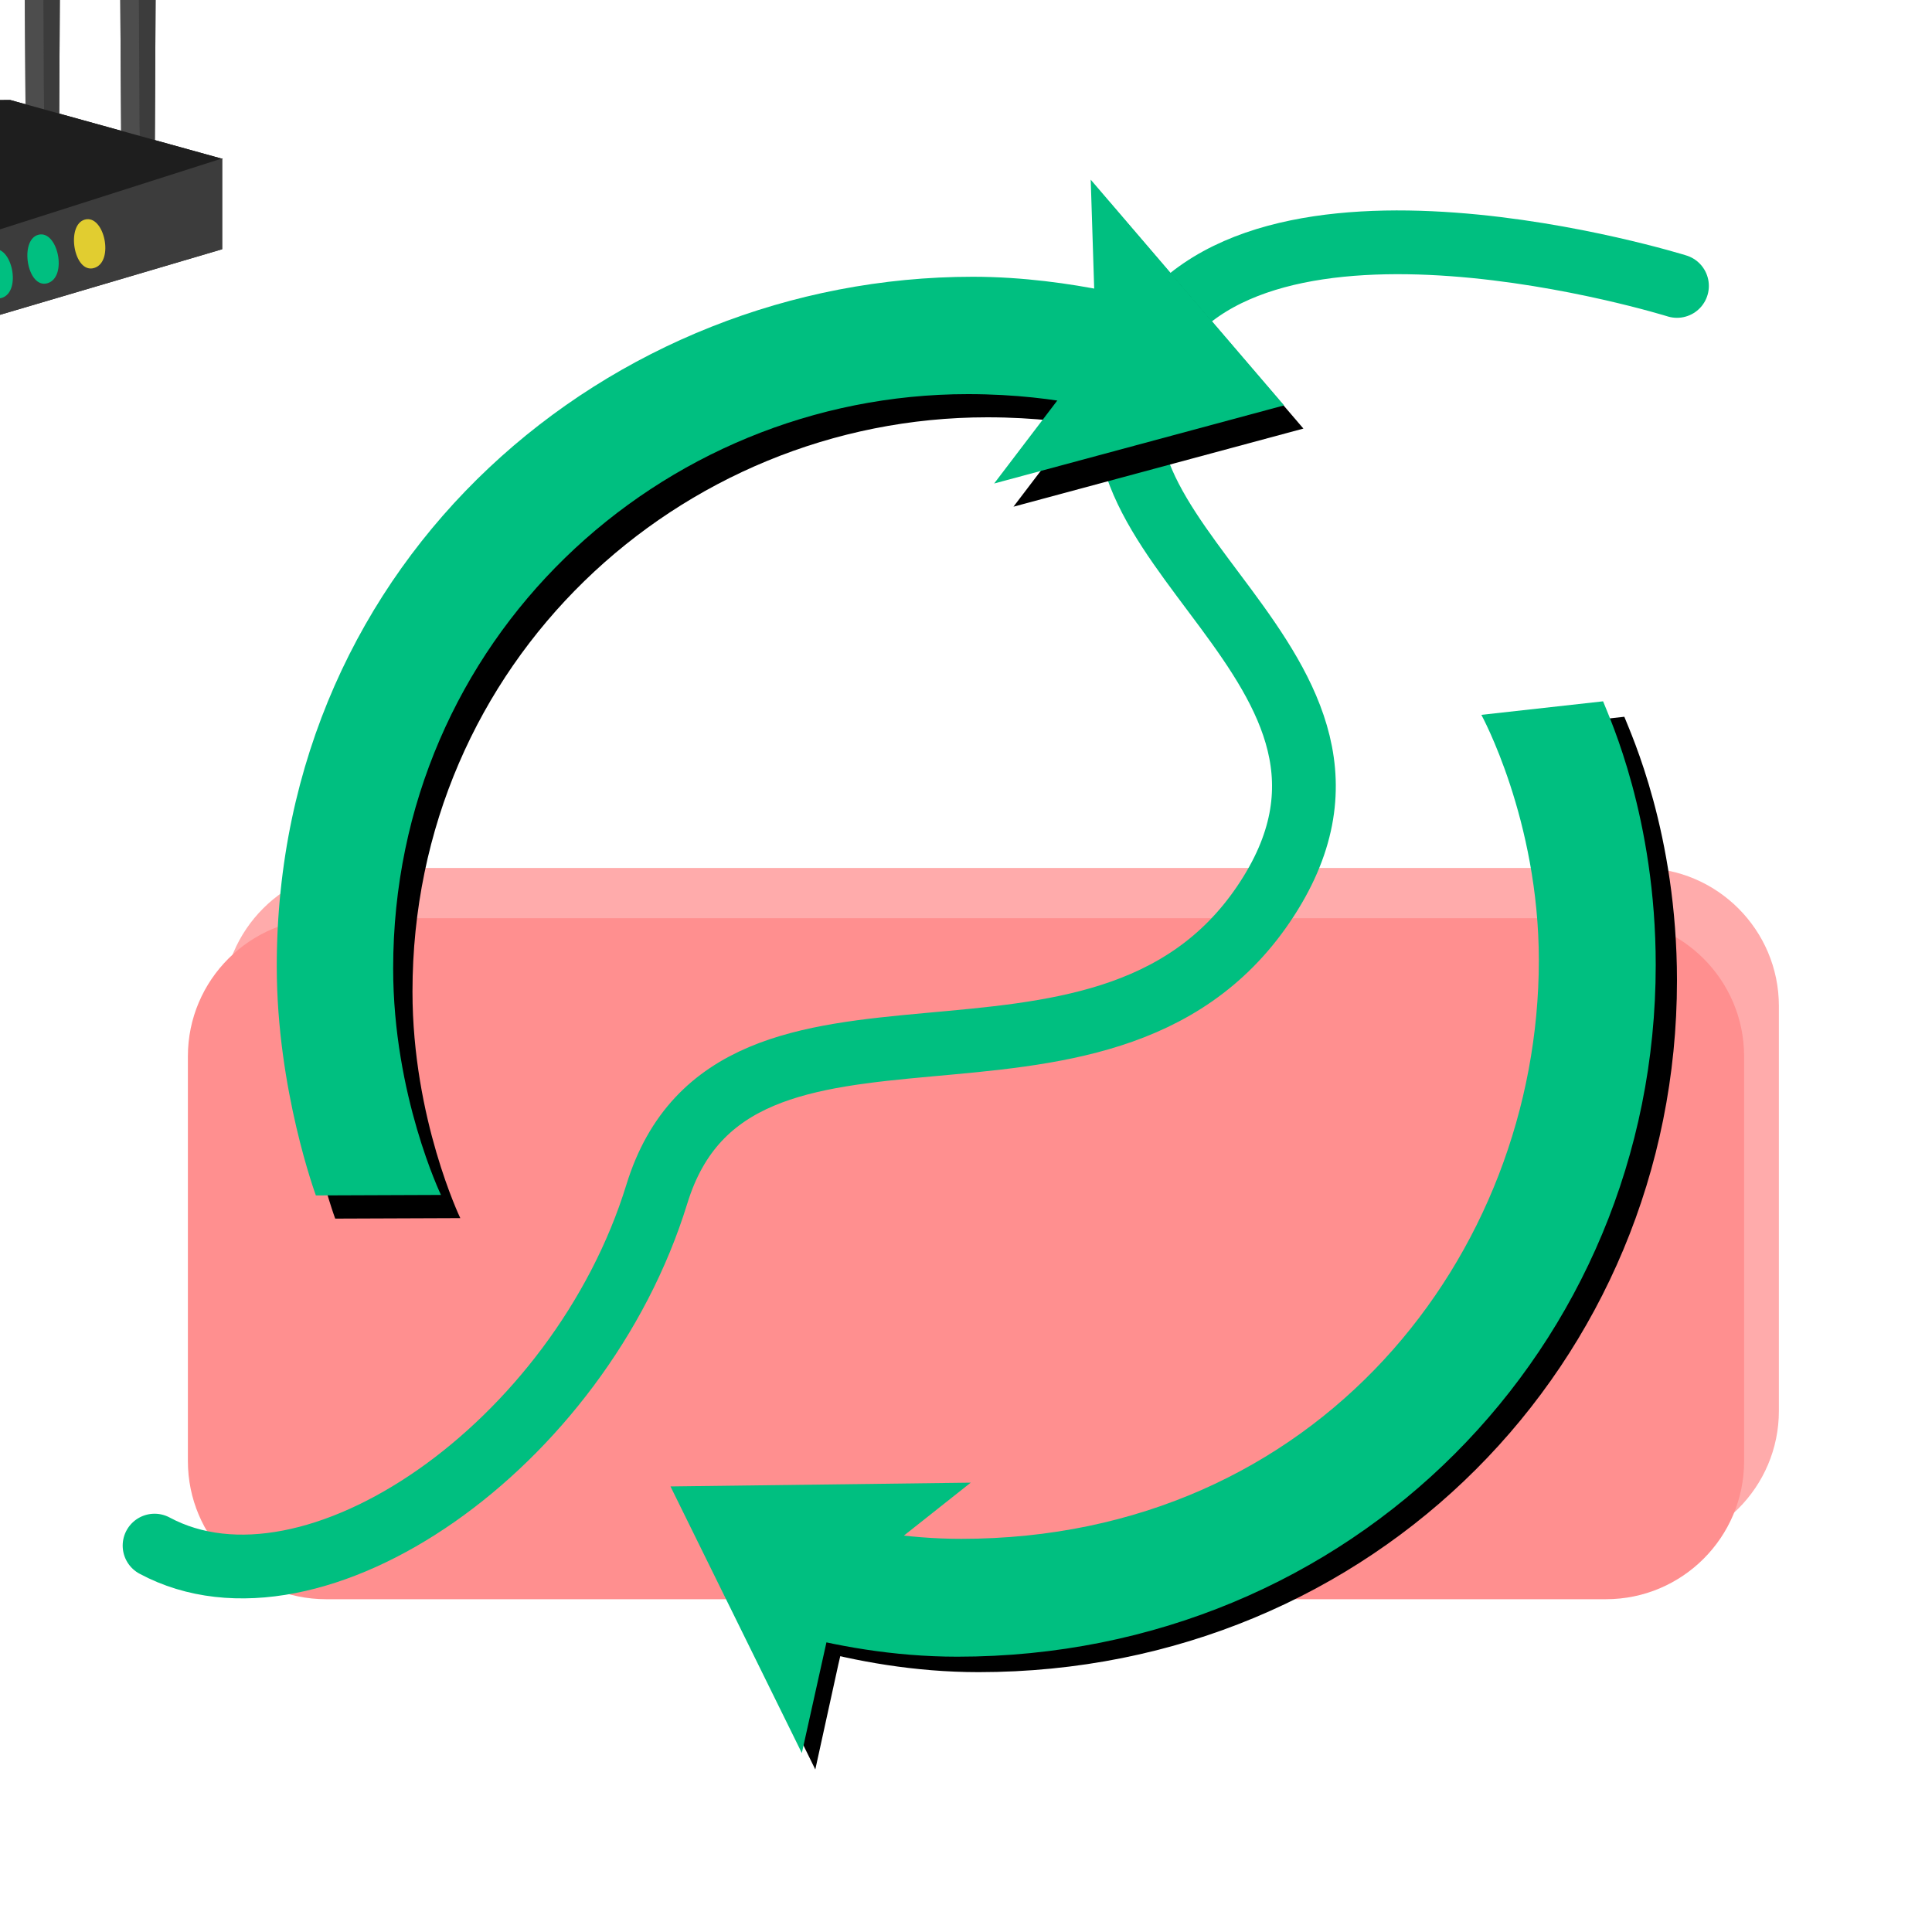
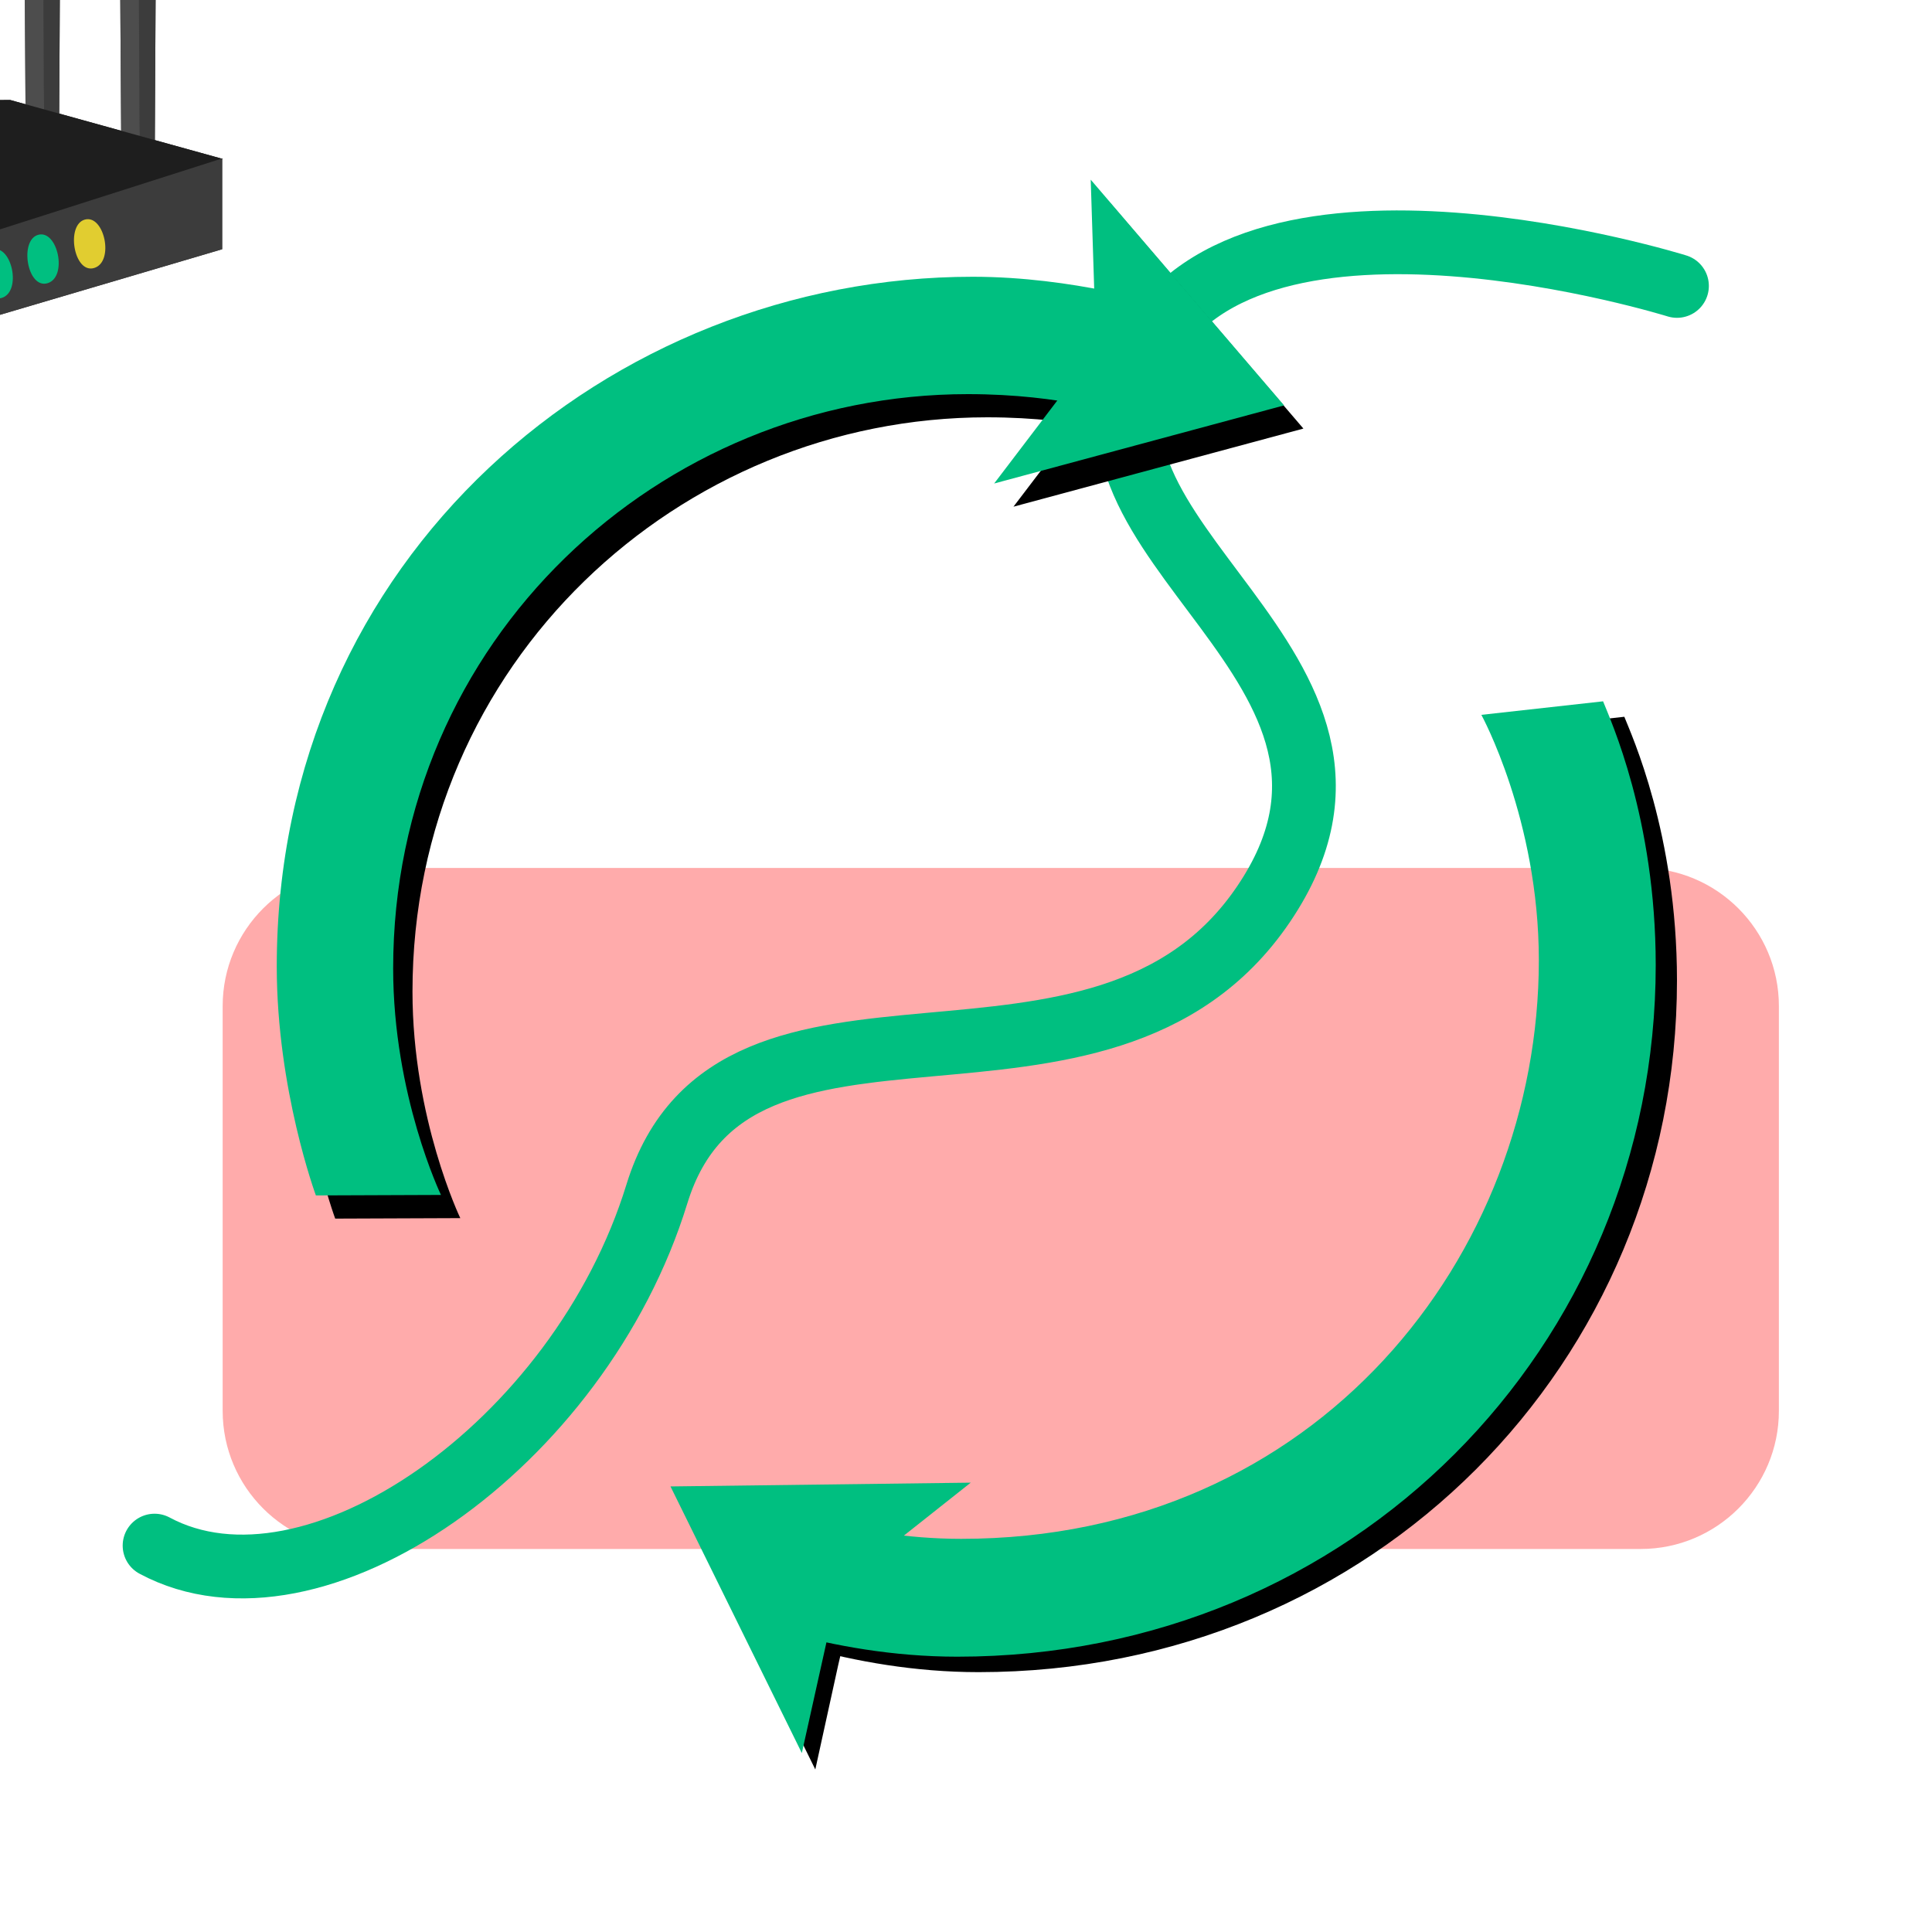
<svg xmlns="http://www.w3.org/2000/svg" xmlns:xlink="http://www.w3.org/1999/xlink" preserveAspectRatio="xMidYMid meet" width="2000" height="2000" viewBox="0 0 2000 2000" style="width:100%;height:100%">
  <defs>
    <animateTransform repeatCount="indefinite" dur="4.933s" begin="0s" xlink:href="#_R_G_L_4_G" fill="freeze" attributeName="transform" from="0" to="360" type="rotate" additive="sum" keyTimes="0;0.068;0.236;0.608;0.676;0.845;1" values="0;-10;170;170;160;360;360" keySplines="0.333 0 0.667 1;0.333 0 0.833 1;0.167 0 0.833 1;0.167 0 0.833 1;0.167 0 0.833 1;0 0 0 0" calcMode="spline" />
    <animateMotion repeatCount="indefinite" dur="4.933s" begin="0s" xlink:href="#_R_G_L_3_G" fill="freeze" keyTimes="0;0.068;0.236;0.608;0.676;0.845;1" path="M1508 586 C1493.79,569.13 1468,542.7 1476,556 C2198,1756 510,1430 510,1430 C510,1430 511,1430 510,1430 C510,1430 531,1471 531,1471 C-39,898 756,-132 1508,586 C1508,586 1508,586 1508,586 " keyPoints="0;0.01;0.47;0.47;0.48;1;1" keySplines="0.333 0 0.667 1;0.333 0 0.667 1;0.333 0 0.667 1;0.333 0 0.667 1;0.333 0 0.667 1;0 0 0 0" calcMode="spline" />
    <animateTransform repeatCount="indefinite" dur="4.933s" begin="0s" xlink:href="#_R_G_L_3_G" fill="freeze" attributeName="transform" from="108 -179" to="108 -179" type="translate" additive="sum" keyTimes="0;1" values="108 -179;108 -179" keySplines="0 0 1 1" calcMode="spline" />
    <animateTransform repeatCount="indefinite" dur="4.933s" begin="0s" xlink:href="#_R_G_L_2_G" fill="freeze" attributeName="transform" from="0" to="360" type="rotate" additive="sum" keyTimes="0;0.068;0.236;0.608;0.676;0.845;1" values="0;-10;170;170;160;360;360" keySplines="0.333 0 0.667 1;0.333 0 0.833 1;0.167 0 0.833 1;0.167 0 0.833 1;0.167 0 0.833 1;0 0 0 0" calcMode="spline" />
    <animateMotion repeatCount="indefinite" dur="4.933s" begin="0s" xlink:href="#_R_G_L_1_G" fill="freeze" keyTimes="0;0.068;0.236;0.608;0.676;0.845;1" path="M510 1432 C510,1432 566,1480 566,1480 C-162,-2 1424,550 1424,550 C1424,550 1424,550 1424,550 C1424,550 1392,518 1392,518 C2218,2034 510,1432 510,1432 C510,1432 510,1432 510,1432 " keyPoints="0;0.02;0.49;0.49;0.5;1;1" keySplines="0.333 0 0.667 1;0.333 0 0.667 1;0.333 0.333 0.667 0.667;0.333 0 0.667 1;0.333 0 0.667 1;0 0 0 0" calcMode="spline" />
    <animateTransform repeatCount="indefinite" dur="4.933s" begin="0s" xlink:href="#_R_G_L_1_G" fill="freeze" attributeName="transform" from="108 -179" to="108 -179" type="translate" additive="sum" keyTimes="0;1" values="108 -179;108 -179" keySplines="0 0 1 1" calcMode="spline" />
    <animateTransform repeatCount="indefinite" dur="4.933s" begin="0s" xlink:href="#_R_G_L_0_G" fill="freeze" attributeName="transform" from="0" to="360" type="rotate" additive="sum" keyTimes="0;0.068;0.236;0.608;0.676;0.845;1" values="0;-10;170;170;160;360;360" keySplines="0.333 0 0.667 1;0.333 0 0.833 1;0.167 0 0.833 1;0.167 0 0.833 1;0.167 0 0.833 1;0 0 0 0" calcMode="spline" />
    <animate attributeType="XML" attributeName="opacity" dur="5s" from="0" to="1" xlink:href="#time_group" />
  </defs>
  <g id="_R_G">
    <g id="_R_G_L_6_G" transform=" translate(964, 1000) translate(0, 0)">
      <path id="_R_G_L_6_G_D_0_P_0" fill="#ffabab" fill-opacity="1" fill-rule="nonzero" d=" M877.5 41.5 C877.5,41.5 877.5,460.5 877.5,460.5 C877.5,539.42 813.42,603.5 734.5,603.5 C734.5,603.5 -590.5,603.5 -590.5,603.5 C-669.42,603.5 -733.5,539.42 -733.5,460.5 C-733.5,460.5 -733.5,41.5 -733.5,41.5 C-733.5,-37.42 -669.42,-101.5 -590.5,-101.5 C-590.5,-101.5 734.5,-101.5 734.5,-101.5 C813.42,-101.5 877.5,-37.42 877.5,41.5z " />
-       <path id="_R_G_L_6_G_D_1_P_0" fill="#ff8f8f" fill-opacity="1" fill-rule="nonzero" d=" M841.5 93.5 C841.5,93.5 841.5,512.5 841.5,512.5 C841.5,591.42 777.42,655.5 698.5,655.5 C698.5,655.5 -626.5,655.5 -626.5,655.5 C-705.42,655.5 -769.5,591.42 -769.5,512.5 C-769.5,512.5 -769.5,93.5 -769.5,93.5 C-769.5,14.58 -705.42,-49.5 -626.5,-49.5 C-626.5,-49.5 698.5,-49.5 698.5,-49.5 C777.42,-49.5 841.5,14.58 841.5,93.5z " />
    </g>
    <g id="_R_G_L_5_G" transform=" translate(1000, 1000) translate(0, 0)">
      <path id="_R_G_L_5_G_D_0_P_0" stroke="#00bf80" stroke-linecap="round" stroke-linejoin="round" fill="none" stroke-width="66" stroke-opacity="1" d=" M736 -704 C736,-704 300,-840 188,-640 C76,-440 476,-312 308,-64 C140,184 -240,-24 -320,236 C-400,496 -676,688 -840,600 " />
    </g>
    <g id="_R_G_L_4_G" transform=" translate(1000, 1000)">
      <path id="_R_G_L_4_G_D_0_P_0" fill="#000000" fill-opacity="1" fill-rule="nonzero" d=" M681.5 -258 C659.5,-255.5 555.5,-244 555.5,-244 C555.5,-244 615,-135.5 615,10 C615,315 386,609 17,609 C-96,609 -187.5,571 -187.5,571 C-187.5,571 -236.06,686.28 -164.15,706.03 C-114.82,719.58 -53.52,731 13,731 C422,731 736,410 736,15 C736,-137 688.75,-239.5 681.5,-258z " />
      <path id="_R_G_L_4_G_D_1_P_0" fill="#000000" fill-opacity="1" fill-rule="nonzero" d=" M-291.5 556 C-291.5,556 -156,831.75 -156,831.75 C-156,831.75 -132.12,722.88 -132.12,722.88 C-132.12,722.88 -123.5,686 -123.5,686 C-123.5,686 -291.5,556 -291.5,556z " />
      <path id="_R_G_L_4_G_D_2_P_0" fill="#00bf80" fill-opacity="1" fill-rule="nonzero" d=" M659.5 -274 C637.5,-271.5 533.5,-260 533.5,-260 C533.5,-260 593,-151.5 593,-6 C593,299 364,593 -5,593 C-118,593 -209.5,555 -209.5,555 C-209.5,555 -258.06,670.28 -186.15,690.03 C-136.82,703.58 -75.52,715 -9,715 C400,715 714,394 714,-1 C714,-153 666.75,-255.5 659.5,-274z " />
    </g>
    <g id="_R_G_L_3_G">
-       <path id="_R_G_L_3_G_D_0_P_0" fill="#3c3c3c" fill-opacity="1" fill-rule="nonzero" d=" M-367.36 -81.94 C-367.36,-81.94 -345.5,-82 -345.5,-82 C-345.5,-82 -346.74,150.5 -346.74,150.5 C-346.74,150.5 -362.5,151 -362.5,151 C-362.5,151 -367.36,-81.94 -367.36,-81.94z " />
+       <path id="_R_G_L_3_G_D_0_P_0" fill="#3c3c3c" fill-opacity="1" fill-rule="nonzero" d=" M-367.36 -81.94 C-367.36,-81.94 -345.5,-82 -345.5,-82 C-345.5,-82 -346.74,150.5 -346.74,150.5 C-346.74,150.5 -362.5,151 -362.5,151 C-362.5,151 -367.36,-81.94 -367.36,-81.94" />
      <path id="_R_G_L_3_G_D_1_P_0" fill="#4d4d4d" fill-opacity="1" fill-rule="nonzero" d=" M-363.62 -81.94 C-363.62,-81.94 -383,-82 -383,-82 C-383,-82 -381.5,150.5 -381.5,150.5 C-381.5,150.5 -362.5,151 -362.5,151 C-362.5,151 -363.62,-81.94 -363.62,-81.94z " />
      <path id="_R_G_L_3_G_D_2_P_0" fill="#1e1e1e" fill-opacity="1" fill-rule="nonzero" d=" M-358.62 -90 C-358.62,-90 -373.12,-89.87 -373.12,-89.87 C-373.12,-89.87 -383.12,-82 -383.12,-82 C-383.12,-82 -373.12,-72.87 -373.12,-72.87 C-373.12,-72.87 -359.25,-73 -359.25,-73 C-359.25,-73 -345.37,-82 -345.37,-82 C-345.37,-82 -358.62,-90 -358.62,-90z " />
-       <path id="_R_G_L_3_G_D_3_P_0" fill="#3c3c3c" fill-opacity="1" fill-rule="nonzero" d=" M-268.36 -109.94 C-268.36,-109.94 -246.5,-110 -246.5,-110 C-246.5,-110 -247.74,122.5 -247.74,122.5 C-247.74,122.5 -263.5,123 -263.5,123 C-263.5,123 -268.36,-109.94 -268.36,-109.94z " />
      <path id="_R_G_L_3_G_D_4_P_0" fill="#4d4d4d" fill-opacity="1" fill-rule="nonzero" d=" M-264.62 -109.94 C-264.62,-109.94 -284,-110 -284,-110 C-284,-110 -282.5,122.5 -282.5,122.5 C-282.5,122.5 -263.5,123 -263.5,123 C-263.5,123 -264.62,-109.94 -264.62,-109.94z " />
      <path id="_R_G_L_3_G_D_5_P_0" fill="#1e1e1e" fill-opacity="1" fill-rule="nonzero" d=" M-259.62 -118 C-259.62,-118 -274.12,-117.87 -274.12,-117.87 C-274.12,-117.87 -284.12,-110 -284.12,-110 C-284.12,-110 -274.12,-100.87 -274.12,-100.87 C-274.12,-100.87 -260.25,-101 -260.25,-101 C-260.25,-101 -246.37,-110 -246.37,-110 C-246.37,-110 -259.62,-118 -259.62,-118z " />
      <path id="_R_G_L_3_G_D_6_P_0" fill="#3c3c3c" fill-opacity="1" fill-rule="nonzero" d=" M40.64 -109.94 C40.64,-109.94 62.5,-110 62.5,-110 C62.5,-110 61.26,122.5 61.26,122.5 C61.26,122.5 45.5,123 45.5,123 C45.5,123 40.64,-109.94 40.64,-109.94z " />
      <path id="_R_G_L_3_G_D_7_P_0" fill="#4d4d4d" fill-opacity="1" fill-rule="nonzero" d=" M44.38 -109.94 C44.38,-109.94 25,-110 25,-110 C25,-110 26.5,122.5 26.5,122.5 C26.5,122.5 45.5,123 45.5,123 C45.5,123 44.38,-109.94 44.38,-109.94z " />
      <path id="_R_G_L_3_G_D_8_P_0" fill="#1e1e1e" fill-opacity="1" fill-rule="nonzero" d=" M49.38 -118 C49.38,-118 34.88,-117.87 34.88,-117.87 C34.88,-117.87 24.88,-110 24.88,-110 C24.88,-110 34.88,-100.87 34.88,-100.87 C34.88,-100.87 48.75,-101 48.75,-101 C48.75,-101 62.63,-110 62.63,-110 C62.63,-110 49.38,-118 49.38,-118z " />
      <path id="_R_G_L_3_G_D_9_P_0" fill="#3c3c3c" fill-opacity="1" fill-rule="nonzero" d=" M139.64 -81.94 C139.64,-81.94 161.5,-82 161.5,-82 C161.5,-82 160.26,150.5 160.26,150.5 C160.26,150.5 144.5,151 144.5,151 C144.5,151 139.64,-81.94 139.64,-81.94z " />
      <path id="_R_G_L_3_G_D_10_P_0" fill="#4d4d4d" fill-opacity="1" fill-rule="nonzero" d=" M143.38 -81.94 C143.38,-81.94 124,-82 124,-82 C124,-82 125.5,150.5 125.5,150.5 C125.5,150.5 144.5,151 144.5,151 C144.5,151 143.38,-81.94 143.38,-81.94z " />
      <path id="_R_G_L_3_G_D_11_P_0" fill="#1e1e1e" fill-opacity="1" fill-rule="nonzero" d=" M148.38 -90 C148.38,-90 133.88,-89.87 133.88,-89.87 C133.88,-89.87 123.88,-82 123.88,-82 C123.88,-82 133.88,-72.87 133.88,-72.87 C133.88,-72.87 147.75,-73 147.75,-73 C147.75,-73 161.63,-82 161.63,-82 C161.63,-82 148.38,-90 148.38,-90z " />
      <path id="_R_G_L_3_G_D_12_P_0" fill="#1e1e1e" fill-opacity="1" fill-rule="nonzero" d=" M10.5 103.5 C10.5,103.5 -237.5,105.25 -237.5,105.25 C-237.5,105.25 -442,139.5 -442,139.5 C-442,139.5 -447.75,160 -447.75,160 C-447.75,160 -102,306 -102,306 C-102,306 230.5,164.5 230.5,164.5 C230.5,164.5 10.5,103.5 10.5,103.5z " />
      <path id="_R_G_L_3_G_D_13_P_0" fill="#3c3c3c" fill-opacity="1" fill-rule="nonzero" d=" M-448 160 C-448,160 -448,246 -448,246 C-448,246 -102,356 -102,356 C-102,356 230,258 230,258 C230,258 230,164 230,164 C230,164 -102,270 -102,270 C-102,270 -448,160 -448,160z " />
      <path id="_R_G_L_3_G_D_14_P_0" fill="#4d4d4d" fill-opacity="1" fill-rule="nonzero" d=" M-448.25 159.25 C-448.25,159.25 -447.75,246.25 -447.75,246.25 C-447.75,246.25 -101.5,356.5 -101.5,356.5 C-101.5,356.5 -101.5,270.25 -101.5,270.25 C-101.5,270.25 -263.5,218.75 -263.5,218.75 C-263.5,218.75 -448.25,159.25 -448.25,159.25z " />
      <path id="_R_G_L_3_G_D_15_P_0" fill="#00bf80" fill-opacity="1" fill-rule="nonzero" d=" M-7.78 258.28 C-27.83,263.56 -19.39,314.75 1.72,308.42 C22.83,302.08 12.28,253 -7.78,258.28z " />
      <path id="_R_G_L_3_G_D_16_P_0" fill="#e1cd30" fill-opacity="1" fill-rule="nonzero" d=" M39.72 243.03 C19.67,248.31 28.11,299.5 49.22,293.17 C70.33,286.83 59.78,237.75 39.72,243.03z " />
      <path id="_R_G_L_3_G_D_17_P_0" fill="#00bf80" fill-opacity="1" fill-rule="nonzero" d=" M87.97 227.28 C67.92,232.56 76.36,283.75 97.47,277.42 C118.58,271.08 108.03,222 87.97,227.28z " />
      <path id="_R_G_L_3_G_D_18_P_0" fill="#1e1e1e" fill-opacity="1" fill-rule="nonzero" d=" M-350.75 225.25 C-350.75,225.25 -350.75,247.5 -350.75,247.5 C-350.75,247.5 -162.25,311.5 -162.25,311.5 C-162.25,311.5 -162.25,287.5 -162.25,287.5 C-162.25,287.5 -350.75,225.25 -350.75,225.25z " />
    </g>
    <g id="_R_G_L_2_G" transform=" translate(1000, 1000)">
      <path id="_R_G_L_2_G_D_0_P_0" fill="#000000" fill-opacity="1" fill-rule="nonzero" d=" M27 -689.5 C-348,-689.5 -693.5,-400 -693.5,24.5 C-693.5,152 -653,261.5 -653,261.5 C-653,261.5 -523.5,261 -523.5,261 C-523.5,261 -573,158 -573,26.5 C-573,-314 -297,-568 22,-568 C121,-568 183.5,-546 183.5,-546 C183.5,-546 223.5,-660.5 223.5,-660.5 C223.5,-660.5 131.5,-689.5 27,-689.5z " />
      <path id="_R_G_L_2_G_D_1_P_0" fill="#000000" fill-opacity="1" fill-rule="nonzero" d=" M149.11 -790.01 C149.11,-790.01 154.72,-614.23 154.72,-614.23 C154.72,-614.23 49.14,-475.48 49.14,-475.48 C49.14,-475.48 349.28,-556.34 349.28,-556.34 C349.28,-556.34 149.11,-790.01 149.11,-790.01z " />
      <path id="_R_G_L_2_G_D_2_P_0" fill="#00bf80" fill-opacity="1" fill-rule="nonzero" d=" M7 -713.5 C-368,-713.5 -713.5,-424 -713.5,0.5 C-713.5,128 -673,237.5 -673,237.5 C-673,237.5 -543.5,237 -543.5,237 C-543.5,237 -593,134 -593,2.5 C-593,-338 -317,-592 2,-592 C101,-592 163.5,-570 163.5,-570 C163.5,-570 203.5,-684.5 203.5,-684.5 C203.5,-684.5 111.5,-713.5 7,-713.5z " />
      <path id="_R_G_L_2_G_D_3_P_0" fill="#00bf80" fill-opacity="1" fill-rule="nonzero" d=" M129.11 -814.01 C129.11,-814.01 134.72,-638.23 134.72,-638.23 C134.72,-638.23 29.14,-499.48 29.14,-499.48 C29.14,-499.48 329.28,-580.34 329.28,-580.34 C329.28,-580.34 129.11,-814.01 129.11,-814.01z " />
    </g>
    <g id="_R_G_L_1_G">
-       <path id="_R_G_L_1_G_D_0_P_0" fill="#3c3c3c" fill-opacity="1" fill-rule="nonzero" d=" M-367.36 -81.94 C-367.36,-81.94 -345.5,-82 -345.5,-82 C-345.5,-82 -346.74,150.5 -346.74,150.5 C-346.74,150.5 -362.5,151 -362.5,151 C-362.5,151 -367.36,-81.94 -367.36,-81.94z " />
      <path id="_R_G_L_1_G_D_1_P_0" fill="#4d4d4d" fill-opacity="1" fill-rule="nonzero" d=" M-363.62 -81.94 C-363.62,-81.94 -383,-82 -383,-82 C-383,-82 -381.5,150.5 -381.5,150.5 C-381.5,150.5 -362.5,151 -362.5,151 C-362.5,151 -363.62,-81.94 -363.62,-81.94z " />
      <path id="_R_G_L_1_G_D_2_P_0" fill="#1e1e1e" fill-opacity="1" fill-rule="nonzero" d=" M-358.62 -90 C-358.62,-90 -373.12,-89.87 -373.12,-89.87 C-373.12,-89.87 -383.12,-82 -383.12,-82 C-383.12,-82 -373.12,-72.87 -373.12,-72.87 C-373.12,-72.87 -359.25,-73 -359.25,-73 C-359.25,-73 -345.37,-82 -345.37,-82 C-345.37,-82 -358.62,-90 -358.62,-90z " />
      <path id="_R_G_L_1_G_D_3_P_0" fill="#3c3c3c" fill-opacity="1" fill-rule="nonzero" d=" M-268.36 -109.94 C-268.36,-109.94 -246.5,-110 -246.5,-110 C-246.5,-110 -247.74,122.5 -247.74,122.5 C-247.74,122.5 -263.5,123 -263.5,123 C-263.5,123 -268.36,-109.94 -268.36,-109.94z " />
      <path id="_R_G_L_1_G_D_4_P_0" fill="#4d4d4d" fill-opacity="1" fill-rule="nonzero" d=" M-264.62 -109.94 C-264.62,-109.94 -284,-110 -284,-110 C-284,-110 -282.5,122.5 -282.5,122.5 C-282.5,122.5 -263.5,123 -263.5,123 C-263.5,123 -264.62,-109.94 -264.62,-109.94z " />
      <path id="_R_G_L_1_G_D_5_P_0" fill="#1e1e1e" fill-opacity="1" fill-rule="nonzero" d=" M-259.62 -118 C-259.62,-118 -274.12,-117.87 -274.12,-117.87 C-274.12,-117.87 -284.12,-110 -284.12,-110 C-284.12,-110 -274.12,-100.87 -274.12,-100.87 C-274.12,-100.87 -260.25,-101 -260.25,-101 C-260.25,-101 -246.37,-110 -246.37,-110 C-246.37,-110 -259.62,-118 -259.62,-118z " />
      <path id="_R_G_L_1_G_D_6_P_0" fill="#3c3c3c" fill-opacity="1" fill-rule="nonzero" d=" M40.64 -109.94 C40.64,-109.94 62.5,-110 62.5,-110 C62.5,-110 61.26,122.5 61.26,122.5 C61.26,122.5 45.5,123 45.5,123 C45.5,123 40.64,-109.94 40.64,-109.94z " />
      <path id="_R_G_L_1_G_D_7_P_0" fill="#4d4d4d" fill-opacity="1" fill-rule="nonzero" d=" M44.38 -109.94 C44.38,-109.94 25,-110 25,-110 C25,-110 26.5,122.5 26.5,122.5 C26.5,122.5 45.5,123 45.5,123 C45.5,123 44.38,-109.94 44.38,-109.94z " />
      <path id="_R_G_L_1_G_D_8_P_0" fill="#1e1e1e" fill-opacity="1" fill-rule="nonzero" d=" M49.38 -118 C49.38,-118 34.88,-117.87 34.88,-117.87 C34.88,-117.87 24.88,-110 24.88,-110 C24.88,-110 34.88,-100.87 34.88,-100.87 C34.88,-100.87 48.75,-101 48.75,-101 C48.75,-101 62.63,-110 62.63,-110 C62.63,-110 49.38,-118 49.38,-118z " />
      <path id="_R_G_L_1_G_D_9_P_0" fill="#3c3c3c" fill-opacity="1" fill-rule="nonzero" d=" M139.64 -81.94 C139.64,-81.94 161.5,-82 161.5,-82 C161.5,-82 160.26,150.5 160.26,150.5 C160.26,150.5 144.5,151 144.5,151 C144.5,151 139.64,-81.94 139.64,-81.94z " />
      <path id="_R_G_L_1_G_D_10_P_0" fill="#4d4d4d" fill-opacity="1" fill-rule="nonzero" d=" M143.38 -81.94 C143.38,-81.94 124,-82 124,-82 C124,-82 125.5,150.5 125.5,150.5 C125.5,150.5 144.5,151 144.5,151 C144.5,151 143.38,-81.94 143.38,-81.94z " />
      <path id="_R_G_L_1_G_D_11_P_0" fill="#1e1e1e" fill-opacity="1" fill-rule="nonzero" d=" M148.38 -90 C148.38,-90 133.88,-89.87 133.88,-89.87 C133.88,-89.87 123.88,-82 123.88,-82 C123.88,-82 133.88,-72.87 133.88,-72.87 C133.88,-72.87 147.75,-73 147.75,-73 C147.75,-73 161.63,-82 161.63,-82 C161.63,-82 148.38,-90 148.38,-90z " />
      <path id="_R_G_L_1_G_D_12_P_0" fill="#1e1e1e" fill-opacity="1" fill-rule="nonzero" d=" M10.5 103.5 C10.5,103.5 -237.5,105.25 -237.5,105.25 C-237.5,105.25 -442,139.5 -442,139.5 C-442,139.5 -447.75,160 -447.75,160 C-447.75,160 -102,306 -102,306 C-102,306 230.5,164.5 230.5,164.5 C230.5,164.5 10.5,103.5 10.5,103.5z " />
      <path id="_R_G_L_1_G_D_13_P_0" fill="#3c3c3c" fill-opacity="1" fill-rule="nonzero" d=" M-448 160 C-448,160 -448,246 -448,246 C-448,246 -102,356 -102,356 C-102,356 230,258 230,258 C230,258 230,164 230,164 C230,164 -102,270 -102,270 C-102,270 -448,160 -448,160z " />
      <path id="_R_G_L_1_G_D_14_P_0" fill="#4d4d4d" fill-opacity="1" fill-rule="nonzero" d=" M-448.25 159.25 C-448.25,159.25 -447.75,246.25 -447.75,246.25 C-447.75,246.25 -101.5,356.5 -101.5,356.5 C-101.5,356.5 -101.5,270.25 -101.5,270.25 C-101.5,270.25 -263.5,218.75 -263.5,218.75 C-263.5,218.75 -448.25,159.25 -448.25,159.25z " />
      <path id="_R_G_L_1_G_D_15_P_0" fill="#00bf80" fill-opacity="1" fill-rule="nonzero" d=" M-7.78 258.28 C-27.83,263.56 -19.39,314.75 1.72,308.42 C22.83,302.08 12.28,253 -7.78,258.28z " />
      <path id="_R_G_L_1_G_D_16_P_0" fill="#00bf80" fill-opacity="1" fill-rule="nonzero" d=" M39.72 243.03 C19.67,248.31 28.11,299.5 49.22,293.17 C70.33,286.83 59.78,237.75 39.72,243.03z " />
      <path id="_R_G_L_1_G_D_17_P_0" fill="#e1cd30" fill-opacity="1" fill-rule="nonzero" d=" M87.97 227.28 C67.92,232.56 76.36,283.75 97.47,277.42 C118.58,271.08 108.03,222 87.97,227.28z " />
      <path id="_R_G_L_1_G_D_18_P_0" fill="#1e1e1e" fill-opacity="1" fill-rule="nonzero" d=" M-350.75 225.25 C-350.75,225.25 -350.75,247.5 -350.75,247.5 C-350.75,247.5 -162.25,311.5 -162.25,311.5 C-162.25,311.5 -162.25,287.5 -162.25,287.5 C-162.25,287.5 -350.75,225.25 -350.75,225.25z " />
    </g>
    <g id="_R_G_L_0_G" transform=" translate(1000, 1000)">
      <path id="_R_G_L_0_G_D_0_P_0" fill="#00bf80" fill-opacity="1" fill-rule="nonzero" d=" M-169.94 814.76 C-169.94,814.76 -131.78,643.08 -131.78,643.08 C-131.78,643.08 4.9,534.84 4.9,534.84 C4.9,534.84 -305.91,538.75 -305.91,538.75 C-305.91,538.75 -169.94,814.76 -169.94,814.76z " />
    </g>
  </g>
  <g id="time_group" />
</svg>